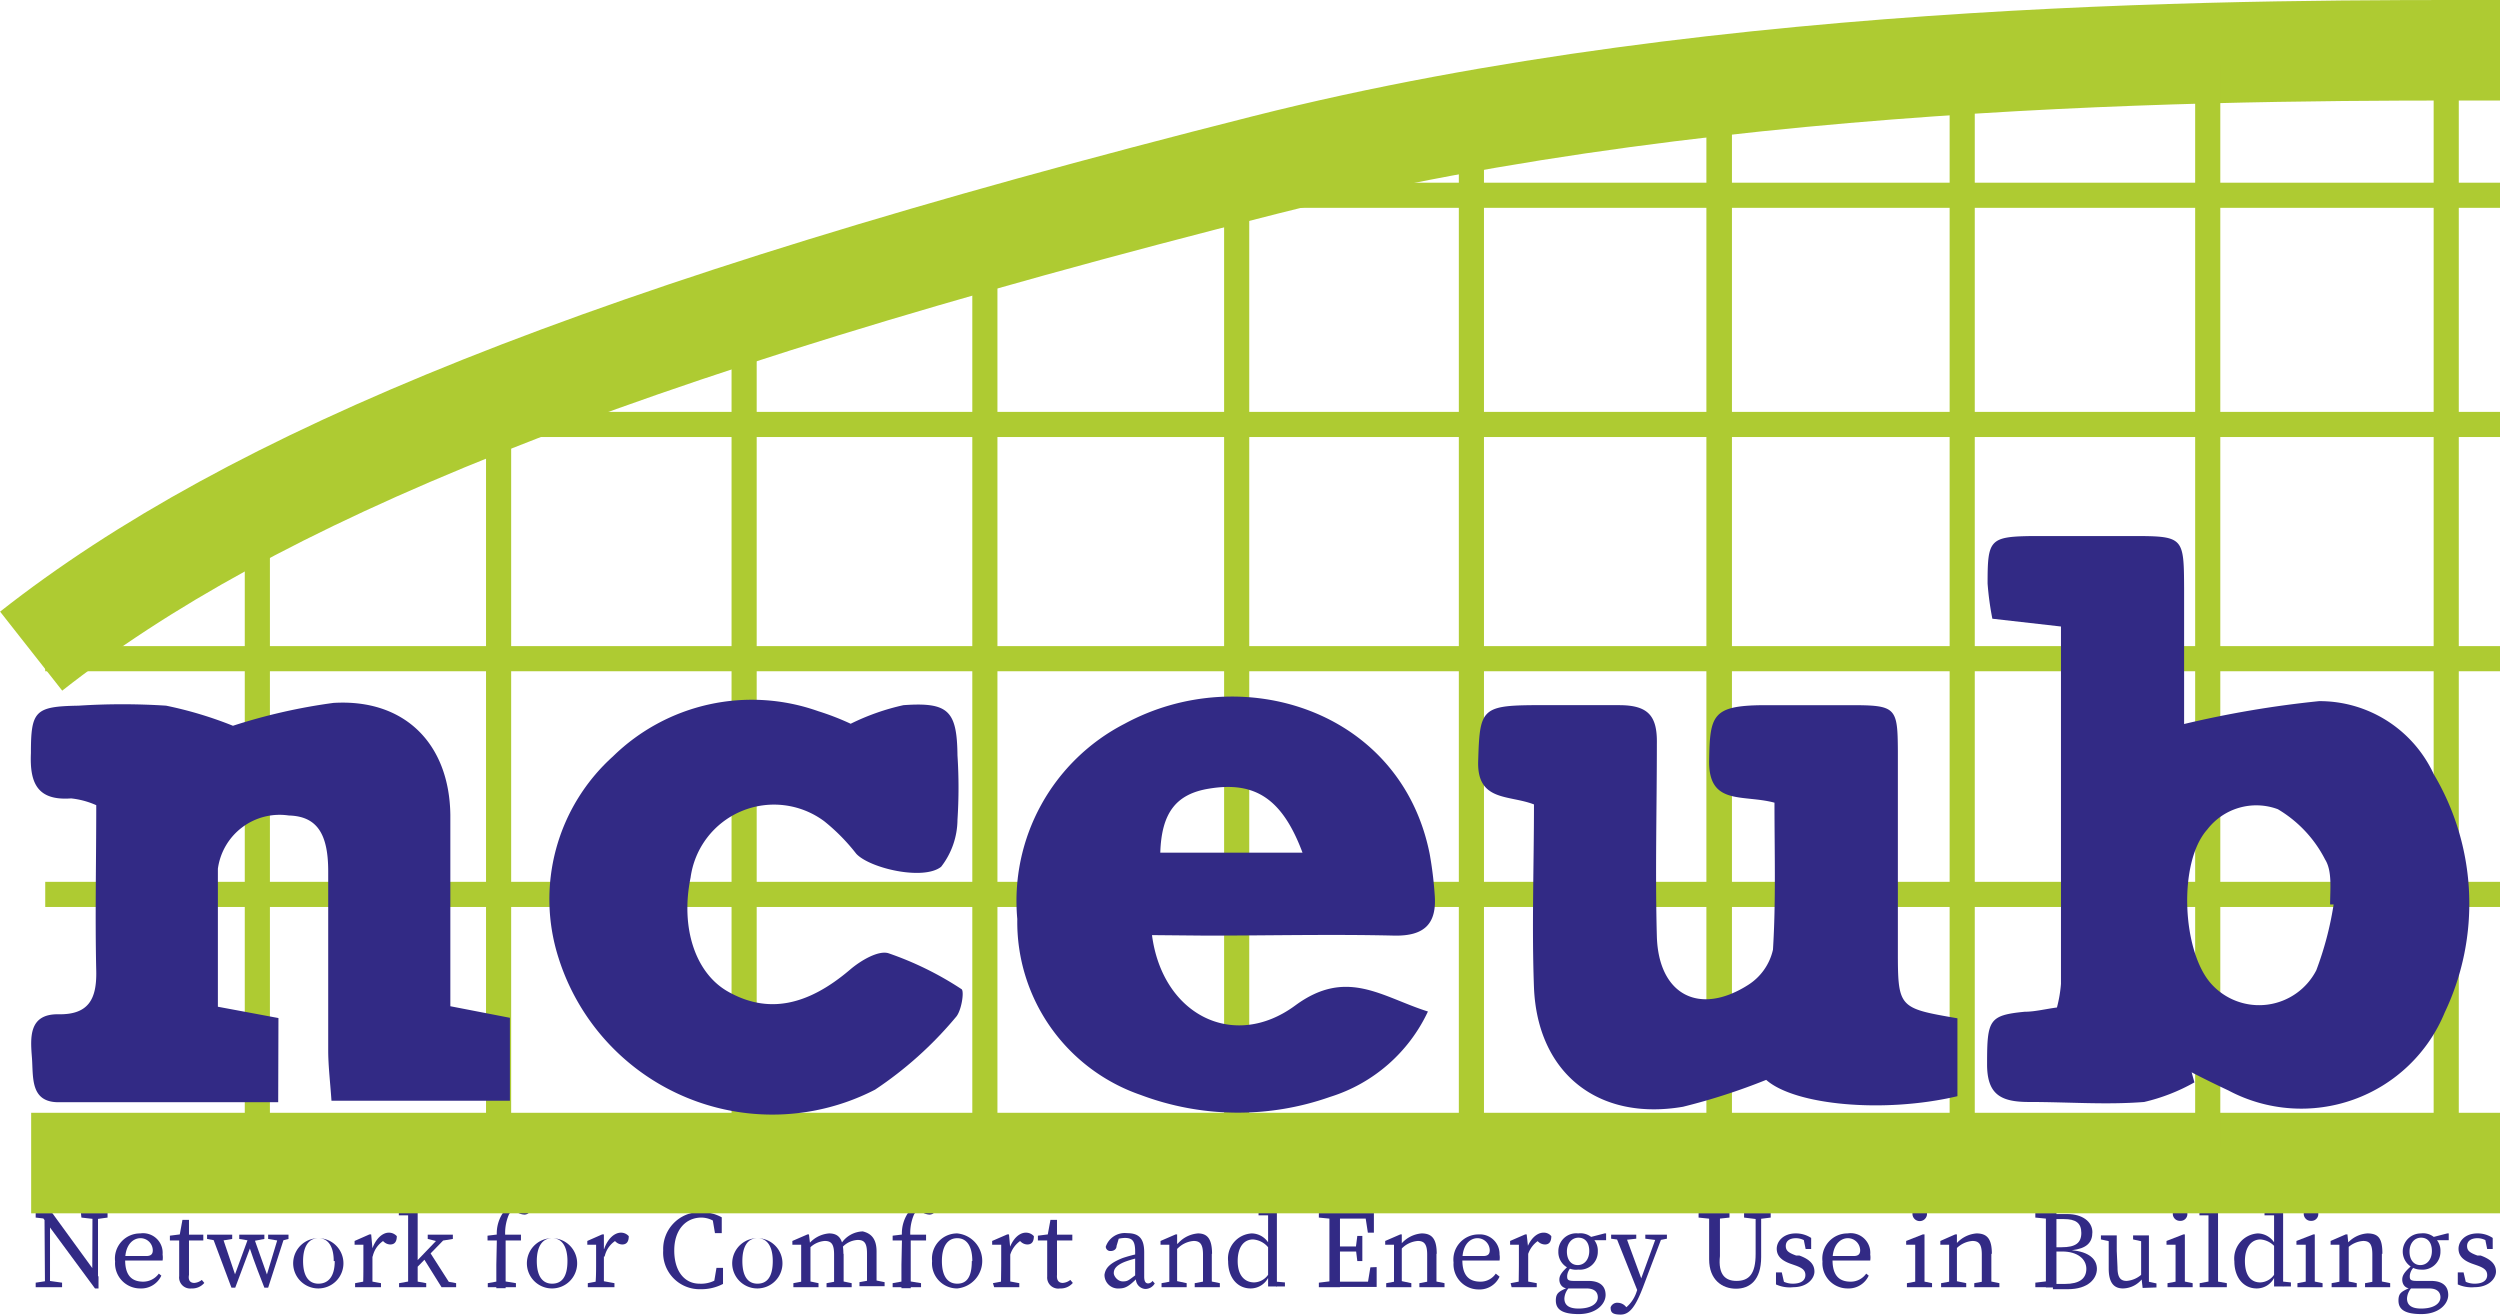
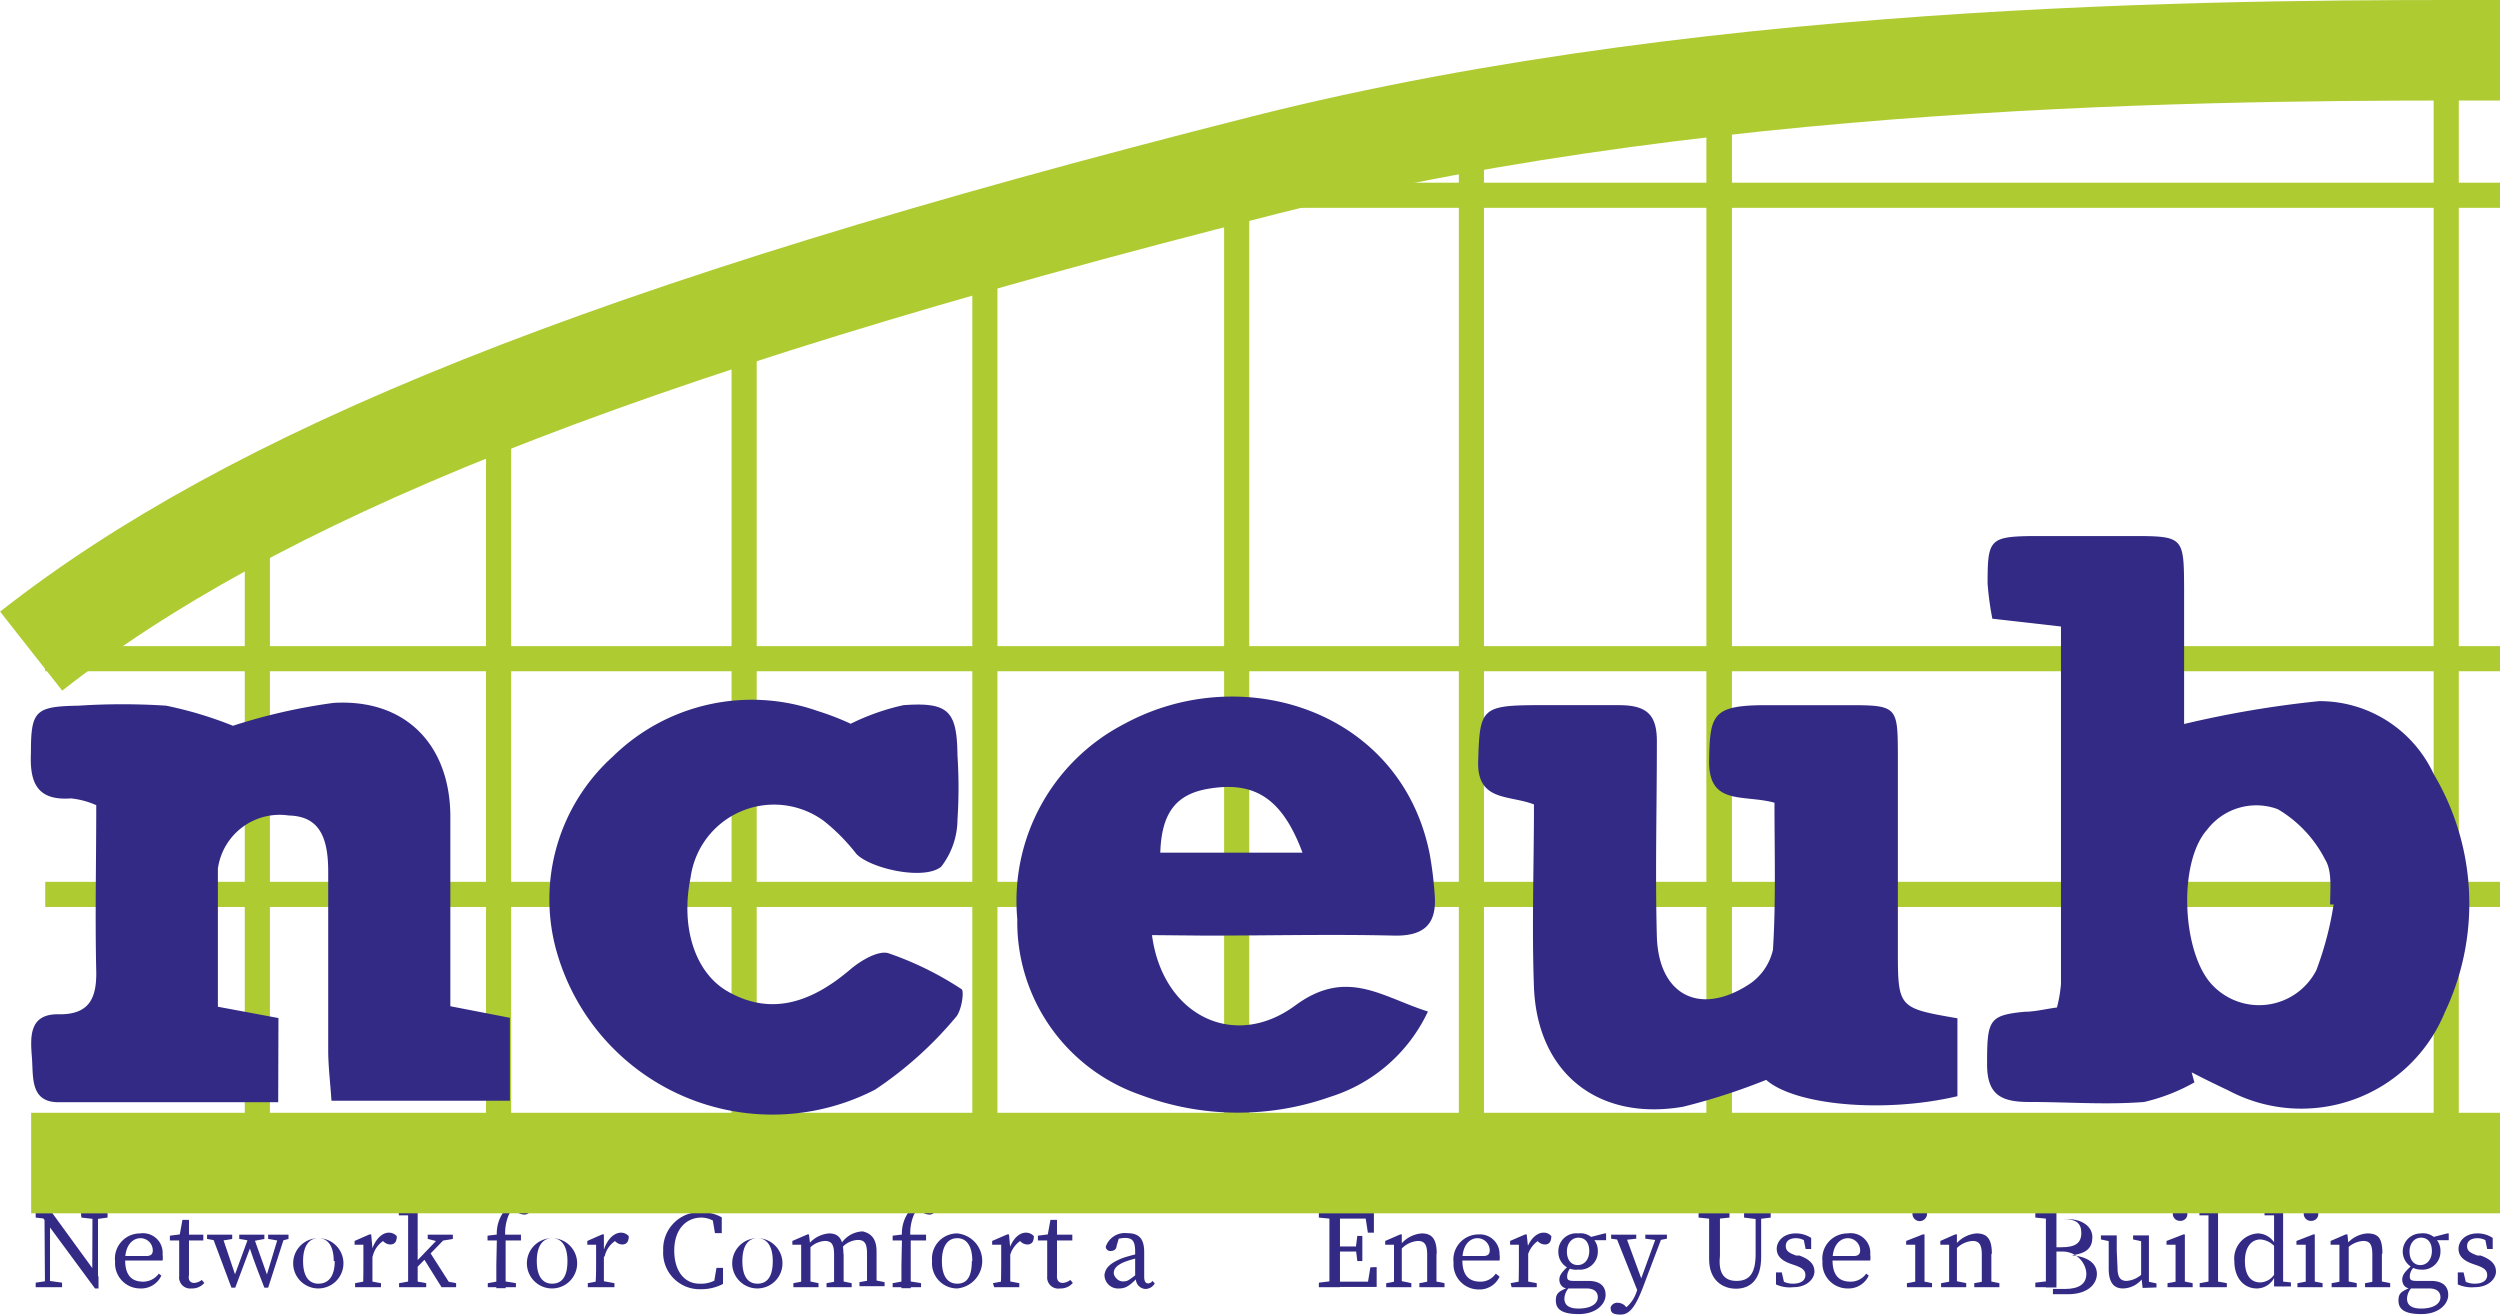
<svg xmlns="http://www.w3.org/2000/svg" id="Capa_1" data-name="Capa 1" viewBox="0 0 99.48 52.31">
  <defs>
    <style>.cls-1{fill:#322a85;}.cls-2,.cls-3{fill:none;stroke:#aecb32;stroke-miterlimit:10;}.cls-2{stroke-width:4px;}</style>
  </defs>
  <title>NCEUB</title>
  <path class="cls-1" d="M7.75,80.24l.46-.07H8.3l.5.07v.18H7.75ZM8,77.61l.28.1-.53-.06v-.18h.66L10.25,80v.47h-.14Zm.1-.14.22.18v2.77H8.12Zm1.45,0h1.06v.18l-.44.06H10.1l-.53-.06Zm.46,0h.22v3L10,80.23Z" transform="translate(-6.33 -29.2)" />
  <path class="cls-1" d="M12.8,79.12a.78.78,0,0,1,0,.24H11.15v-.18h1c.21,0,.26-.1.26-.23a.49.49,0,0,0-.49-.48c-.28,0-.61.24-.61.87s.28.86.72.86a.77.77,0,0,0,.62-.32l.1.08a.88.88,0,0,1-.84.51,1,1,0,0,1-1-1.07,1,1,0,0,1,1-1.12A.78.78,0,0,1,12.8,79.12Z" transform="translate(-6.33 -29.2)" />
  <path class="cls-1" d="M14.06,80.25a.53.53,0,0,0,.3-.12l.1.12a.63.63,0,0,1-.51.22.44.44,0,0,1-.49-.49V78.56h-.37v-.19l.55-.07-.18.15.13-.71h.26l0,.76v1.43C13.81,80.16,13.91,80.25,14.06,80.25Zm.36-1.92v.23h-.78v-.23Z" transform="translate(-6.33 -29.2)" />
  <path class="cls-1" d="M15,78.58l-.43-.08v-.17h1v.17l-.48.08Zm1.39-.25L17,80.05h-.09l.52-1.72h.25L17,80.44h-.15c-.43-1.09-.54-1.44-.65-1.79h.16l-.67,1.79h-.15l-.79-2.11h.4l.58,1.72h-.1l.63-1.72Zm-.54.17v-.17h1v.17l-.42.08h-.09Zm1.63.08L17,78.5v-.17h.81v.17l-.31.08Z" transform="translate(-6.33 -29.2)" />
  <path class="cls-1" d="M18,79.38a1,1,0,1,1,1,1.09A1,1,0,0,1,18,79.38Zm1.61,0c0-.59-.23-.91-.61-.91s-.61.32-.61.91.22.9.61.9S19.65,80,19.65,79.38Z" transform="translate(-6.33 -29.2)" />
  <path class="cls-1" d="M20.79,79.49v-.2c0-.25,0-.38,0-.56l-.35,0v-.15l.59-.26.07,0,.05.55v.62c0,.28,0,.73,0,.93h-.38C20.79,80.22,20.79,79.77,20.79,79.49Zm-.33.77.48-.09H21l.49.09v.16H20.46ZM21,78.9h.25l-.11,0c.14-.41.41-.65.66-.65a.42.42,0,0,1,.32.14c0,.21-.08.33-.26.33a.38.38,0,0,1-.26-.11l-.12-.1.22,0a1,1,0,0,0-.54.69H21Z" transform="translate(-6.33 -29.2)" />
  <path class="cls-1" d="M22.88,77.16l.07,0,0,.62v1.67c0,.31,0,.62,0,.93h-.38c0-.31,0-.62,0-.93V77.56l-.37,0v-.16Zm.41,3.1v.16H22.21v-.16l.5-.09h.09Zm.9-1.93-1.44,1.48v-.26l1.17-1.22ZM24,80.17l.48.09v.16h-.58l-.73-1.17.24-.26.87,1.36Zm-.25-1.57-.4-.1v-.17h1v.17l-.49.08Z" transform="translate(-6.33 -29.2)" />
  <path class="cls-1" d="M26.1,78.56h-.37v-.19l.5-.06-.13.06a1.47,1.47,0,0,1,.31-1,.8.8,0,0,1,.61-.27c.21,0,.38.07.42.23a.24.24,0,0,1-.26.2.55.55,0,0,1-.32-.13l-.21-.16.37-.09.1.13a.55.55,0,0,0-.17,0,.48.48,0,0,0-.37.25,1.85,1.85,0,0,0-.13,1v1c0,.31,0,.62,0,.93h-.37c0-.31,0-.62,0-.93Zm.76,1.7v.16H25.74v-.16l.49-.09h.09Zm.2-1.93v.23h-.78v-.23Z" transform="translate(-6.33 -29.2)" />
  <path class="cls-1" d="M27.3,79.38a1,1,0,1,1,1,1.09A1,1,0,0,1,27.3,79.38Zm1.61,0c0-.59-.23-.91-.61-.91s-.61.32-.61.91.22.9.61.9S28.91,80,28.91,79.38Z" transform="translate(-6.33 -29.2)" />
  <path class="cls-1" d="M30.05,79.49v-.2c0-.25,0-.38,0-.56l-.35,0v-.15l.59-.26.07,0,0,.55v.62c0,.28,0,.73,0,.93H30C30.05,80.22,30.05,79.77,30.05,79.49Zm-.33.77.48-.09h.09l.49.09v.16H29.72Zm.51-1.36h.25l-.11,0c.14-.41.41-.65.67-.65a.41.41,0,0,1,.31.14c0,.21-.08.33-.26.33a.38.38,0,0,1-.26-.11l-.12-.1.22,0a1,1,0,0,0-.54.69h-.16Z" transform="translate(-6.33 -29.2)" />
  <path class="cls-1" d="M35,80v.24l-.27.06.11-.65h.26v.64a1.85,1.85,0,0,1-.89.21,1.45,1.45,0,0,1-1.49-1.54,1.47,1.47,0,0,1,1.48-1.53,1.71,1.71,0,0,1,.85.21l0,.63h-.27l-.11-.65.27.07v.26a1,1,0,0,0-.7-.3c-.6,0-1.08.46-1.08,1.31s.43,1.32,1,1.32A1.19,1.19,0,0,0,35,80Z" transform="translate(-6.33 -29.2)" />
  <path class="cls-1" d="M35.47,79.38a1,1,0,1,1,1,1.09A1,1,0,0,1,35.47,79.38Zm1.61,0c0-.59-.23-.91-.61-.91s-.6.32-.6.91.21.9.6.9S37.08,80,37.08,79.38Z" transform="translate(-6.33 -29.2)" />
  <path class="cls-1" d="M38.21,80.42c0-.2,0-.65,0-.93v-.2c0-.25,0-.38,0-.56l-.35,0v-.15l.6-.26.06,0,.06.51v.66c0,.28,0,.73,0,.93Zm.69-.16v.16h-1v-.16l.48-.09h.09Zm1-1.17v.4c0,.28,0,.73,0,.93h-.38c0-.2,0-.65,0-.93v-.37c0-.4-.1-.54-.37-.54a.93.93,0,0,0-.63.31h-.09v-.2h.22l-.19.08a1.17,1.17,0,0,1,.86-.49C39.71,78.28,39.89,78.51,39.89,79.09Zm-.11,1.08.43.09v.16h-1v-.16l.49-.09ZM41.21,79v.45c0,.28,0,.73,0,.93h-.38c0-.2,0-.65,0-.93v-.37c0-.42-.11-.54-.37-.54a.89.89,0,0,0-.63.31h-.11v-.16H40l-.2,0a1.06,1.06,0,0,1,.86-.49C41,78.28,41.21,78.5,41.21,79Zm-.12,1.13.44.09v.16h-1v-.16l.49-.09Z" transform="translate(-6.33 -29.2)" />
  <path class="cls-1" d="M42.22,78.56h-.37v-.19l.5-.06-.13.06a1.47,1.47,0,0,1,.31-1,.79.79,0,0,1,.61-.27c.21,0,.38.07.42.23a.24.24,0,0,1-.26.2.55.55,0,0,1-.32-.13l-.21-.16.37-.09.1.13a.55.55,0,0,0-.17,0,.48.48,0,0,0-.37.25,1.85,1.85,0,0,0-.13,1v1c0,.31,0,.62,0,.93h-.37c0-.31,0-.62,0-.93Zm.76,1.7v.16H41.85v-.16l.5-.09h.09Zm.2-1.93v.23h-.79v-.23Z" transform="translate(-6.33 -29.2)" />
  <path class="cls-1" d="M43.42,79.38a1,1,0,0,1,1-1.1,1.1,1.1,0,0,1,0,2.19A1,1,0,0,1,43.42,79.38Zm1.6,0c0-.59-.22-.91-.6-.91s-.61.32-.61.91.22.9.61.9S45,80,45,79.38Z" transform="translate(-6.33 -29.2)" />
  <path class="cls-1" d="M46.17,79.49v-.2c0-.25,0-.38,0-.56l-.36,0v-.15l.6-.26.07,0,.05.55v.62c0,.28,0,.73,0,.93h-.37C46.16,80.22,46.17,79.77,46.17,79.49Zm-.33.77.48-.09h.09l.48.09v.16h-1Zm.5-1.36h.26l-.11,0c.14-.41.4-.65.66-.65a.42.42,0,0,1,.32.14c0,.21-.08.33-.26.33a.38.38,0,0,1-.26-.11l-.12-.1.21,0a1.05,1.05,0,0,0-.53.69h-.17Z" transform="translate(-6.33 -29.2)" />
  <path class="cls-1" d="M48.62,80.25a.53.53,0,0,0,.3-.12l.1.12a.63.63,0,0,1-.51.22A.44.44,0,0,1,48,80V78.56h-.37v-.19l.55-.07-.18.15.13-.71h.26l0,.76v1.43C48.37,80.16,48.47,80.25,48.62,80.25ZM49,78.33v.23H48.2v-.23Z" transform="translate(-6.33 -29.2)" />
  <path class="cls-1" d="M51,79.26a5.58,5.58,0,0,1,.68-.18v.16a4.31,4.31,0,0,0-.59.17c-.4.16-.44.33-.44.45s.15.33.36.33.24-.06.52-.26l.08-.06.06.09-.12.13c-.27.26-.42.38-.68.38a.54.54,0,0,1-.59-.55C50.32,79.68,50.45,79.48,51,79.26Zm.5.75V79c0-.43-.12-.54-.41-.54a1.21,1.21,0,0,0-.4.08l.18-.13-.11.37c0,.13-.11.2-.23.2a.18.18,0,0,1-.2-.17.8.8,0,0,1,.85-.54c.46,0,.68.2.68.76V80c0,.2.06.27.16.27a.22.22,0,0,0,.17-.1l.09.1a.43.43,0,0,1-.38.22A.4.4,0,0,1,51.54,80Z" transform="translate(-6.33 -29.2)" />
-   <path class="cls-1" d="M52.86,80.42c0-.2,0-.65,0-.93v-.2c0-.25,0-.38,0-.56l-.35,0v-.15l.6-.26.06,0,0,.51v.66c0,.28,0,.73,0,.93Zm.69-.16v.16h-1v-.16l.49-.09h.09Zm1-1.17v.4c0,.28,0,.73,0,.93H54.2c0-.2,0-.65,0-.93v-.37c0-.4-.11-.54-.37-.54a1,1,0,0,0-.65.31H53.1v-.2h.22l-.19.08a1.19,1.19,0,0,1,.87-.49C54.38,78.28,54.56,78.51,54.56,79.09Zm-.12,1.08.44.09v.16h-1v-.16l.48-.09Z" transform="translate(-6.33 -29.2)" />
-   <path class="cls-1" d="M56.24,80.23a.71.71,0,0,0,.58-.35l0,.11a.79.79,0,0,1-.72.48c-.54,0-.9-.44-.9-1.08a1,1,0,0,1,.94-1.11.8.8,0,0,1,.7.44l-.05.11a.86.86,0,0,0-.6-.31c-.33,0-.61.26-.61.86S55.88,80.23,56.24,80.23Zm1.22,0v.16l-.67,0,0-.45V78.72l0,0V77.56l-.38,0v-.16l.67-.2.06,0,0,.62v2.6L57,80.19Z" transform="translate(-6.33 -29.2)" />
  <path class="cls-1" d="M58.81,77.65v-.18h.61v.24h0Zm.61,2.52v.25h-.61v-.18l.57-.07Zm-.19-1.34c0-.45,0-.91,0-1.36h.42c0,.45,0,.9,0,1.36V79c0,.51,0,1,0,1.42h-.42c0-.45,0-.91,0-1.37Zm1.41-1.36.2.22H59.42v-.22H61l0,.78h-.24ZM60.42,79h-1v-.2h1Zm.69.62,0,.79H59.42V80.2h1.51l-.2.22.13-.79Zm-.83-.77.06-.47h.2v1h-.2l-.06-.49Z" transform="translate(-6.33 -29.2)" />
  <path class="cls-1" d="M61.8,80.42c0-.2,0-.65,0-.93v-.2c0-.25,0-.38,0-.56l-.35,0v-.15l.6-.26.06,0,0,.51v.66c0,.28,0,.73,0,.93Zm.69-.16v.16h-1v-.16l.49-.09h.09Zm1-1.17v.4c0,.28,0,.73,0,.93h-.37c0-.2,0-.65,0-.93v-.37c0-.4-.11-.54-.37-.54a1,1,0,0,0-.65.31H62v-.2h.22l-.19.08a1.19,1.19,0,0,1,.87-.49C63.32,78.28,63.5,78.51,63.5,79.09Zm-.12,1.08.44.09v.16h-1v-.16l.48-.09Z" transform="translate(-6.33 -29.2)" />
  <path class="cls-1" d="M66,79.12a.78.78,0,0,1,0,.24H64.35v-.18h1c.21,0,.26-.1.26-.23a.49.49,0,0,0-.49-.48c-.28,0-.6.24-.6.87s.28.86.72.86a.73.73,0,0,0,.61-.32L66,80a.87.87,0,0,1-.83.51,1,1,0,0,1-1-1.07,1,1,0,0,1,1-1.12A.78.78,0,0,1,66,79.12Z" transform="translate(-6.33 -29.2)" />
  <path class="cls-1" d="M66.77,79.49v-.2c0-.25,0-.38,0-.56l-.35,0v-.15l.6-.26.06,0,.06.55v.62c0,.28,0,.73,0,.93h-.38C66.76,80.22,66.77,79.77,66.77,79.49Zm-.33.77.48-.09H67l.48.09v.16h-1Zm.5-1.36h.25l-.11,0c.14-.41.41-.65.67-.65a.38.38,0,0,1,.31.14c0,.21-.08.33-.25.33a.4.4,0,0,1-.27-.11l-.12-.1.22,0a1.05,1.05,0,0,0-.53.69h-.17Z" transform="translate(-6.33 -29.2)" />
  <path class="cls-1" d="M69.91,80.82c0-.2-.13-.35-.45-.35h-.74c-.22,0-.34-.17-.34-.35s.11-.32.4-.58l.1.06a.55.55,0,0,0-.19.37c0,.12,0,.2.26.2h.58c.47,0,.69.21.69.56s-.36.76-1.07.76-.91-.22-.91-.54.14-.37.58-.56l0,0a.67.67,0,0,0-.24.48c0,.29.22.4.56.4C69.65,81.27,69.91,81.07,69.91,80.82Zm-.78-2.54a.69.69,0,0,1,.78.72.71.71,0,0,1-.78.72.7.7,0,0,1-.79-.72A.71.71,0,0,1,69.13,78.28Zm-.45.72c0,.32.16.54.43.54s.46-.23.46-.56-.16-.53-.43-.53S68.68,78.68,68.68,79Zm1.5-.72.06,0v.27H69.6v-.12Z" transform="translate(-6.33 -29.2)" />
  <path class="cls-1" d="M70.42,81.22a.28.28,0,0,1,.29-.18.43.43,0,0,1,.32.16l.14.14-.18.1-.11-.1a1.36,1.36,0,0,0,.58-.76l.13-.38.68-1.87h.23l-.78,2.06c-.3.79-.54,1.12-.9,1.12S70.42,81.4,70.42,81.22Zm.45-2.67-.43-.06v-.16h1v.16l-.53.06Zm.65,2.09-.92-2.31H71l.69,1.88Zm.75-2.09-.47-.06v-.16h.86v.16l-.3.06Z" transform="translate(-6.33 -29.2)" />
  <path class="cls-1" d="M73.92,77.65v-.18h1.23v.18l-.57.06H74.5Zm1.51,2.52c.5,0,.76-.28.76-1.07V77.47h.22v1.75c0,.92-.45,1.26-1,1.26s-1.07-.35-1.07-1.17v-.48c0-.45,0-.91,0-1.36h.43c0,.45,0,.9,0,1.36v.35C74.69,79.94,75,80.17,75.43,80.17Zm.79-2.46-.49-.06v-.18h1.06v.18l-.48.06Z" transform="translate(-6.33 -29.2)" />
  <path class="cls-1" d="M77,80.31l0-.48h.23l.12.52-.22-.1v-.16a.85.85,0,0,0,.54.19c.34,0,.5-.14.5-.34s-.13-.29-.41-.39l-.2-.07c-.32-.12-.53-.29-.53-.59s.27-.61.75-.61a1.1,1.1,0,0,1,.62.18l0,.44h-.22l-.09-.44.16.07v.11a.72.72,0,0,0-.45-.17c-.27,0-.41.12-.41.31s.11.27.41.38l.13,0c.44.16.6.37.6.64s-.28.62-.84.62A1.31,1.31,0,0,1,77,80.31Z" transform="translate(-6.33 -29.2)" />
  <path class="cls-1" d="M80.75,79.12a.75.75,0,0,1,0,.24H79.09v-.18h1c.21,0,.26-.1.26-.23a.49.49,0,0,0-.49-.48c-.28,0-.61.24-.61.87s.28.86.72.86a.75.75,0,0,0,.62-.32l.1.08a.88.88,0,0,1-.84.51,1,1,0,0,1-1-1.07,1,1,0,0,1,1-1.12A.78.78,0,0,1,80.75,79.12Z" transform="translate(-6.33 -29.2)" />
  <path class="cls-1" d="M82.54,80.42c0-.2,0-.65,0-.93v-.2c0-.25,0-.38,0-.56l-.36,0v-.15l.66-.26.07,0,0,.59v.58c0,.28,0,.73,0,.93Zm.67-.16v.16h-1v-.16l.49-.09h.08Zm-.78-2.76a.29.29,0,0,1,.58,0,.29.29,0,0,1-.58,0Z" transform="translate(-6.33 -29.2)" />
  <path class="cls-1" d="M83.89,80.42c0-.2,0-.65,0-.93v-.2c0-.25,0-.38,0-.56l-.35,0v-.15l.59-.26.07,0,0,.51v.66c0,.28,0,.73,0,.93Zm.68-.16v.16h-1v-.16l.49-.09h.08Zm1-1.17v.4c0,.28,0,.73,0,.93h-.38c0-.2,0-.65,0-.93v-.37c0-.4-.11-.54-.37-.54a1,1,0,0,0-.65.31h-.09v-.2h.22l-.19.08a1.19,1.19,0,0,1,.87-.49C85.41,78.28,85.59,78.51,85.59,79.09Zm-.12,1.08.44.09v.16h-1v-.16l.48-.09Z" transform="translate(-6.33 -29.2)" />
-   <path class="cls-1" d="M87.32,77.65v-.18h.62v.24h0Zm.62,2.52v.25h-.62v-.18l.58-.07Zm-.2-1.34c0-.45,0-.91,0-1.36h.42c0,.45,0,.9,0,1.36V79c0,.52,0,1,0,1.43h-.42c0-.45,0-.91,0-1.37Zm.2,0h.43c.55,0,.78-.17.78-.57s-.23-.55-.69-.55h-.52v-.2h.65c.6,0,1,.3,1,.72s-.23.65-.82.72v0c.69.06,1,.36,1,.74s-.33.81-1.16.81h-.59v-.21h.48c.57,0,.85-.21.85-.6S89,79,88.39,79h-.45Z" transform="translate(-6.33 -29.2)" />
+   <path class="cls-1" d="M87.32,77.65v-.18h.62v.24h0Zm.62,2.52v.25h-.62v-.18l.58-.07Zm-.2-1.34c0-.45,0-.91,0-1.36h.42c0,.45,0,.9,0,1.36V79c0,.52,0,1,0,1.43h-.42c0-.45,0-.91,0-1.37Zm.2,0h.43c.55,0,.78-.17.78-.57s-.23-.55-.69-.55h-.52h.65c.6,0,1,.3,1,.72s-.23.65-.82.72v0c.69.06,1,.36,1,.74s-.33.81-1.16.81h-.59v-.21h.48c.57,0,.85-.21.85-.6S89,79,88.39,79h-.45Z" transform="translate(-6.33 -29.2)" />
  <path class="cls-1" d="M90.59,79.64c0,.39.12.53.36.53a1,1,0,0,0,.67-.33h.09v.22h-.22l.15-.07a1,1,0,0,1-.83.48c-.35,0-.57-.21-.57-.79V78.52l.1.09-.41-.09v-.16l.63,0,0,0,0,.62Zm1,.81-.06-.51V78.52l.09.09-.41-.09v-.16l.63,0,0,0v1.93l-.11-.11.41.09v.16Z" transform="translate(-6.33 -29.2)" />
  <path class="cls-1" d="M92.9,80.42c0-.2,0-.65,0-.93v-.2c0-.25,0-.38,0-.56l-.36,0v-.15l.67-.26.06,0v1.17c0,.28,0,.73,0,.93Zm.68-.16v.16h-1v-.16l.48-.09h.09Zm-.79-2.76a.27.27,0,0,1,.29-.27.26.26,0,0,1,.29.27.27.27,0,0,1-.29.28A.28.28,0,0,1,92.79,77.5Z" transform="translate(-6.33 -29.2)" />
  <path class="cls-1" d="M94.53,77.16l.06,0,0,.62v1.67c0,.31,0,.62,0,.93h-.38c0-.31,0-.62,0-.93V77.56l-.36,0v-.16Zm.41,3.1v.16H93.86v-.16l.49-.09h.09Z" transform="translate(-6.33 -29.2)" />
  <path class="cls-1" d="M96.27,80.23a.7.7,0,0,0,.58-.35l0,.11a.78.78,0,0,1-.72.48c-.53,0-.89-.44-.89-1.08a1,1,0,0,1,.93-1.11.8.8,0,0,1,.7.44l0,.11a.86.86,0,0,0-.59-.31c-.33,0-.62.26-.62.86S95.92,80.23,96.27,80.23Zm1.22,0v.16l-.67,0,0-.45V77.56l-.38,0v-.16l.67-.2.07,0,0,.62v2.6l-.07-.23Z" transform="translate(-6.33 -29.2)" />
  <path class="cls-1" d="M98.08,80.42c0-.2,0-.65,0-.93v-.2c0-.25,0-.38,0-.56l-.37,0v-.15l.67-.26.06,0v1.17c0,.28,0,.73,0,.93Zm.67-.16v.16h-1v-.16l.48-.09h.09ZM98,77.5a.27.27,0,0,1,.29-.27.26.26,0,0,1,.29.27.27.27,0,0,1-.29.28A.28.28,0,0,1,98,77.5Z" transform="translate(-6.33 -29.2)" />
  <path class="cls-1" d="M99.42,80.42c0-.2,0-.65,0-.93v-.2c0-.25,0-.38,0-.56l-.35,0v-.15l.6-.26.07,0,.05.51v.66c0,.28,0,.73,0,.93Zm.69-.16v.16h-1v-.16l.48-.09h.09Zm1-1.17v.4c0,.28,0,.73,0,.93h-.38c0-.2,0-.65,0-.93v-.37c0-.4-.1-.54-.36-.54a1,1,0,0,0-.66.31h-.09v-.2h.23l-.19.08a1.17,1.17,0,0,1,.87-.49C101,78.28,101.13,78.51,101.13,79.09ZM101,80.17l.44.09v.16h-1v-.16l.48-.09Z" transform="translate(-6.33 -29.2)" />
  <path class="cls-1" d="M103.44,80.82c0-.2-.13-.35-.45-.35h-.74c-.22,0-.33-.17-.33-.35s.1-.32.4-.58l.09.06a.55.55,0,0,0-.19.37c0,.12,0,.2.26.2h.58c.47,0,.69.21.69.56s-.36.76-1.07.76-.91-.22-.91-.54.14-.37.58-.56l0,0a.67.67,0,0,0-.24.48c0,.29.22.4.56.4C103.18,81.27,103.44,81.07,103.44,80.82Zm-.78-2.54a.69.69,0,0,1,.78.72.71.71,0,0,1-.78.72.72.72,0,1,1,0-1.44Zm-.45.72c0,.32.16.54.43.54s.46-.23.46-.56-.16-.53-.43-.53S102.21,78.68,102.21,79Zm1.5-.72.06,0v.27h-.64v-.12Z" transform="translate(-6.33 -29.2)" />
  <path class="cls-1" d="M104.13,80.31v-.48h.23l.12.52-.22-.1v-.16a.85.85,0,0,0,.54.19c.34,0,.5-.14.5-.34s-.13-.29-.41-.39l-.2-.07c-.32-.12-.53-.29-.53-.59s.26-.61.75-.61a1.07,1.07,0,0,1,.61.18v.44h-.22l-.09-.44.16.07v.11a.72.72,0,0,0-.45-.17c-.27,0-.42.12-.42.31s.11.27.41.38l.13,0c.44.16.61.37.61.64s-.28.62-.85.62A1.36,1.36,0,0,1,104.13,80.31Z" transform="translate(-6.33 -29.2)" />
  <line class="cls-2" x1="1.24" y1="46.28" x2="99.48" y2="46.28" />
  <path class="cls-2" d="M105.81,31.2c-9,0-30.6-.12-49.12,4.56C30.28,42.44,16.32,48.23,7.57,55.11" transform="translate(-6.33 -29.2)" />
  <line class="cls-3" x1="10.24" y1="20.2" x2="10.24" y2="45.58" />
  <line class="cls-3" x1="19.84" y1="15.89" x2="19.84" y2="45.58" />
  <line class="cls-3" x1="29.61" y1="12.89" x2="29.61" y2="45.58" />
  <line class="cls-3" x1="39.19" y1="9.54" x2="39.19" y2="45.58" />
  <line class="cls-3" x1="49.21" y1="6.85" x2="49.21" y2="45.58" />
  <line class="cls-3" x1="58.55" y1="4.81" x2="58.55" y2="45.58" />
  <line class="cls-3" x1="68.41" y1="3.4" x2="68.41" y2="45.58" />
  <line class="cls-3" x1="68.41" y1="3.49" x2="68.41" y2="45.67" />
-   <line class="cls-3" x1="78.08" y1="2.55" x2="78.08" y2="45.67" />
-   <line class="cls-3" x1="87.85" y1="2.55" x2="87.85" y2="45.67" />
  <line class="cls-3" x1="97.34" y1="2.55" x2="97.34" y2="45.67" />
  <line class="cls-3" x1="1.8" y1="26.21" x2="99.48" y2="26.21" />
  <line class="cls-3" x1="1.8" y1="35.59" x2="99.48" y2="35.59" />
-   <line class="cls-3" x1="17.7" y1="16.89" x2="99.48" y2="16.89" />
  <line class="cls-3" x1="45.24" y1="7.77" x2="99.48" y2="7.77" />
  <path class="cls-1" d="M93.65,72.27a7.52,7.52,0,0,1-2,.78c-1.52.12-3,0-4.58,0-1.12,0-1.68-.29-1.67-1.53,0-1.74.08-1.92,1.49-2.06.41,0,.83-.11,1.29-.17a5.28,5.28,0,0,0,.16-.94c0-4.69,0-9.37,0-14.22l-2.73-.31a11.73,11.73,0,0,1-.19-1.4c0-1.75.07-1.87,1.81-1.89h3.84c2.16,0,2.16,0,2.17,2.1,0,1.87,0,3.74,0,5.38a41,41,0,0,1,5.37-.91A5,5,0,0,1,103.17,60a10.08,10.08,0,0,1,.44,9.49A6.17,6.17,0,0,1,95,72.59c-.49-.23-1-.48-1.46-.72Zm5.54-7.08-.14,0c0-.61.09-1.33-.2-1.79a4.93,4.93,0,0,0-1.88-2,2.46,2.46,0,0,0-2.81.81c-1.17,1.31-1,4.87.17,6.15a2.56,2.56,0,0,0,4.17-.55A13.08,13.08,0,0,0,99.19,65.19Z" transform="translate(-6.33 -29.2)" />
  <path class="cls-1" d="M17.4,73.06c-3,0-5.89,0-8.74,0-1.14,0-1-1-1.06-1.78s-.14-1.74,1.06-1.72,1.52-.61,1.5-1.71c-.05-2.19,0-4.37,0-6.61a3.3,3.3,0,0,0-1-.27c-1.36.1-1.65-.63-1.6-1.8,0-1.69.16-1.86,1.9-1.89a26.93,26.93,0,0,1,3.48,0,15.54,15.54,0,0,1,2.66.8,22.83,22.83,0,0,1,4-.91c2.82-.17,4.61,1.61,4.65,4.45,0,2.5,0,5,0,7.62l2.37.46V73h-7.1c-.05-.74-.13-1.39-.13-2,0-2.38,0-4.75,0-7.13,0-1.54-.48-2.19-1.57-2.22A2.48,2.48,0,0,0,15,63.77c0,1.81,0,3.63,0,5.49l2.41.45Z" transform="translate(-6.33 -29.2)" />
  <path class="cls-1" d="M76.94,61.14c-1.27-.34-2.63.13-2.6-1.68s.13-2.18,2.15-2.2c1.16,0,2.32,0,3.47,0,1.82,0,1.88.08,1.89,1.83,0,2.62,0,5.24,0,7.86,0,2.36,0,2.36,2.37,2.77v3.1c-2.92.69-6.47.36-7.61-.65a25,25,0,0,1-3.31,1.07c-3.38.58-5.79-1.34-5.93-4.74-.09-2.42,0-4.85,0-7.29-1-.39-2.28-.1-2.22-1.74.06-2,.12-2.19,2.13-2.21,1.16,0,2.32,0,3.48,0s1.52.43,1.5,1.53c0,2.56-.07,5.12,0,7.68.07,2.31,1.68,3.16,3.62,1.93a2.24,2.24,0,0,0,1-1.41C77,65.06,76.94,63.13,76.94,61.14Z" transform="translate(-6.33 -29.2)" />
  <path class="cls-1" d="M52.17,66.41c.42,3.19,3.26,4.6,5.7,2.8,2.05-1.51,3.44-.34,5.28.24a6.4,6.4,0,0,1-3.9,3.4,11,11,0,0,1-7.53-.08,7.28,7.28,0,0,1-4.91-7A7.93,7.93,0,0,1,51.08,58c4.66-2.53,11-.55,12.14,5.18a14.8,14.8,0,0,1,.2,1.63c.09,1.15-.41,1.64-1.6,1.62-2.51-.06-5,0-7.52,0Zm.33-3.28h5.66c-.8-2.14-1.88-2.85-3.71-2.55C53.13,60.79,52.55,61.54,52.5,63.13Z" transform="translate(-6.33 -29.2)" />
  <path class="cls-1" d="M40.18,58a9.19,9.19,0,0,1,2.1-.74c1.8-.13,2.13.23,2.15,2a19.85,19.85,0,0,1,0,2.56,3.09,3.09,0,0,1-.65,1.87c-.7.56-2.85.06-3.38-.52a7.76,7.76,0,0,0-1.27-1.29,3.35,3.35,0,0,0-5.32,2.24c-.41,2,.19,3.82,1.51,4.55,1.57.88,3.14.56,4.84-.89.41-.35,1.11-.77,1.52-.65a12.89,12.89,0,0,1,2.91,1.43c.12.07,0,.88-.23,1.12a15,15,0,0,1-3.21,2.88,8.92,8.92,0,0,1-12.6-5.26,7.65,7.65,0,0,1,2.17-8,7.9,7.9,0,0,1,8.17-1.8A10.29,10.29,0,0,1,40.18,58Z" transform="translate(-6.33 -29.2)" />
</svg>